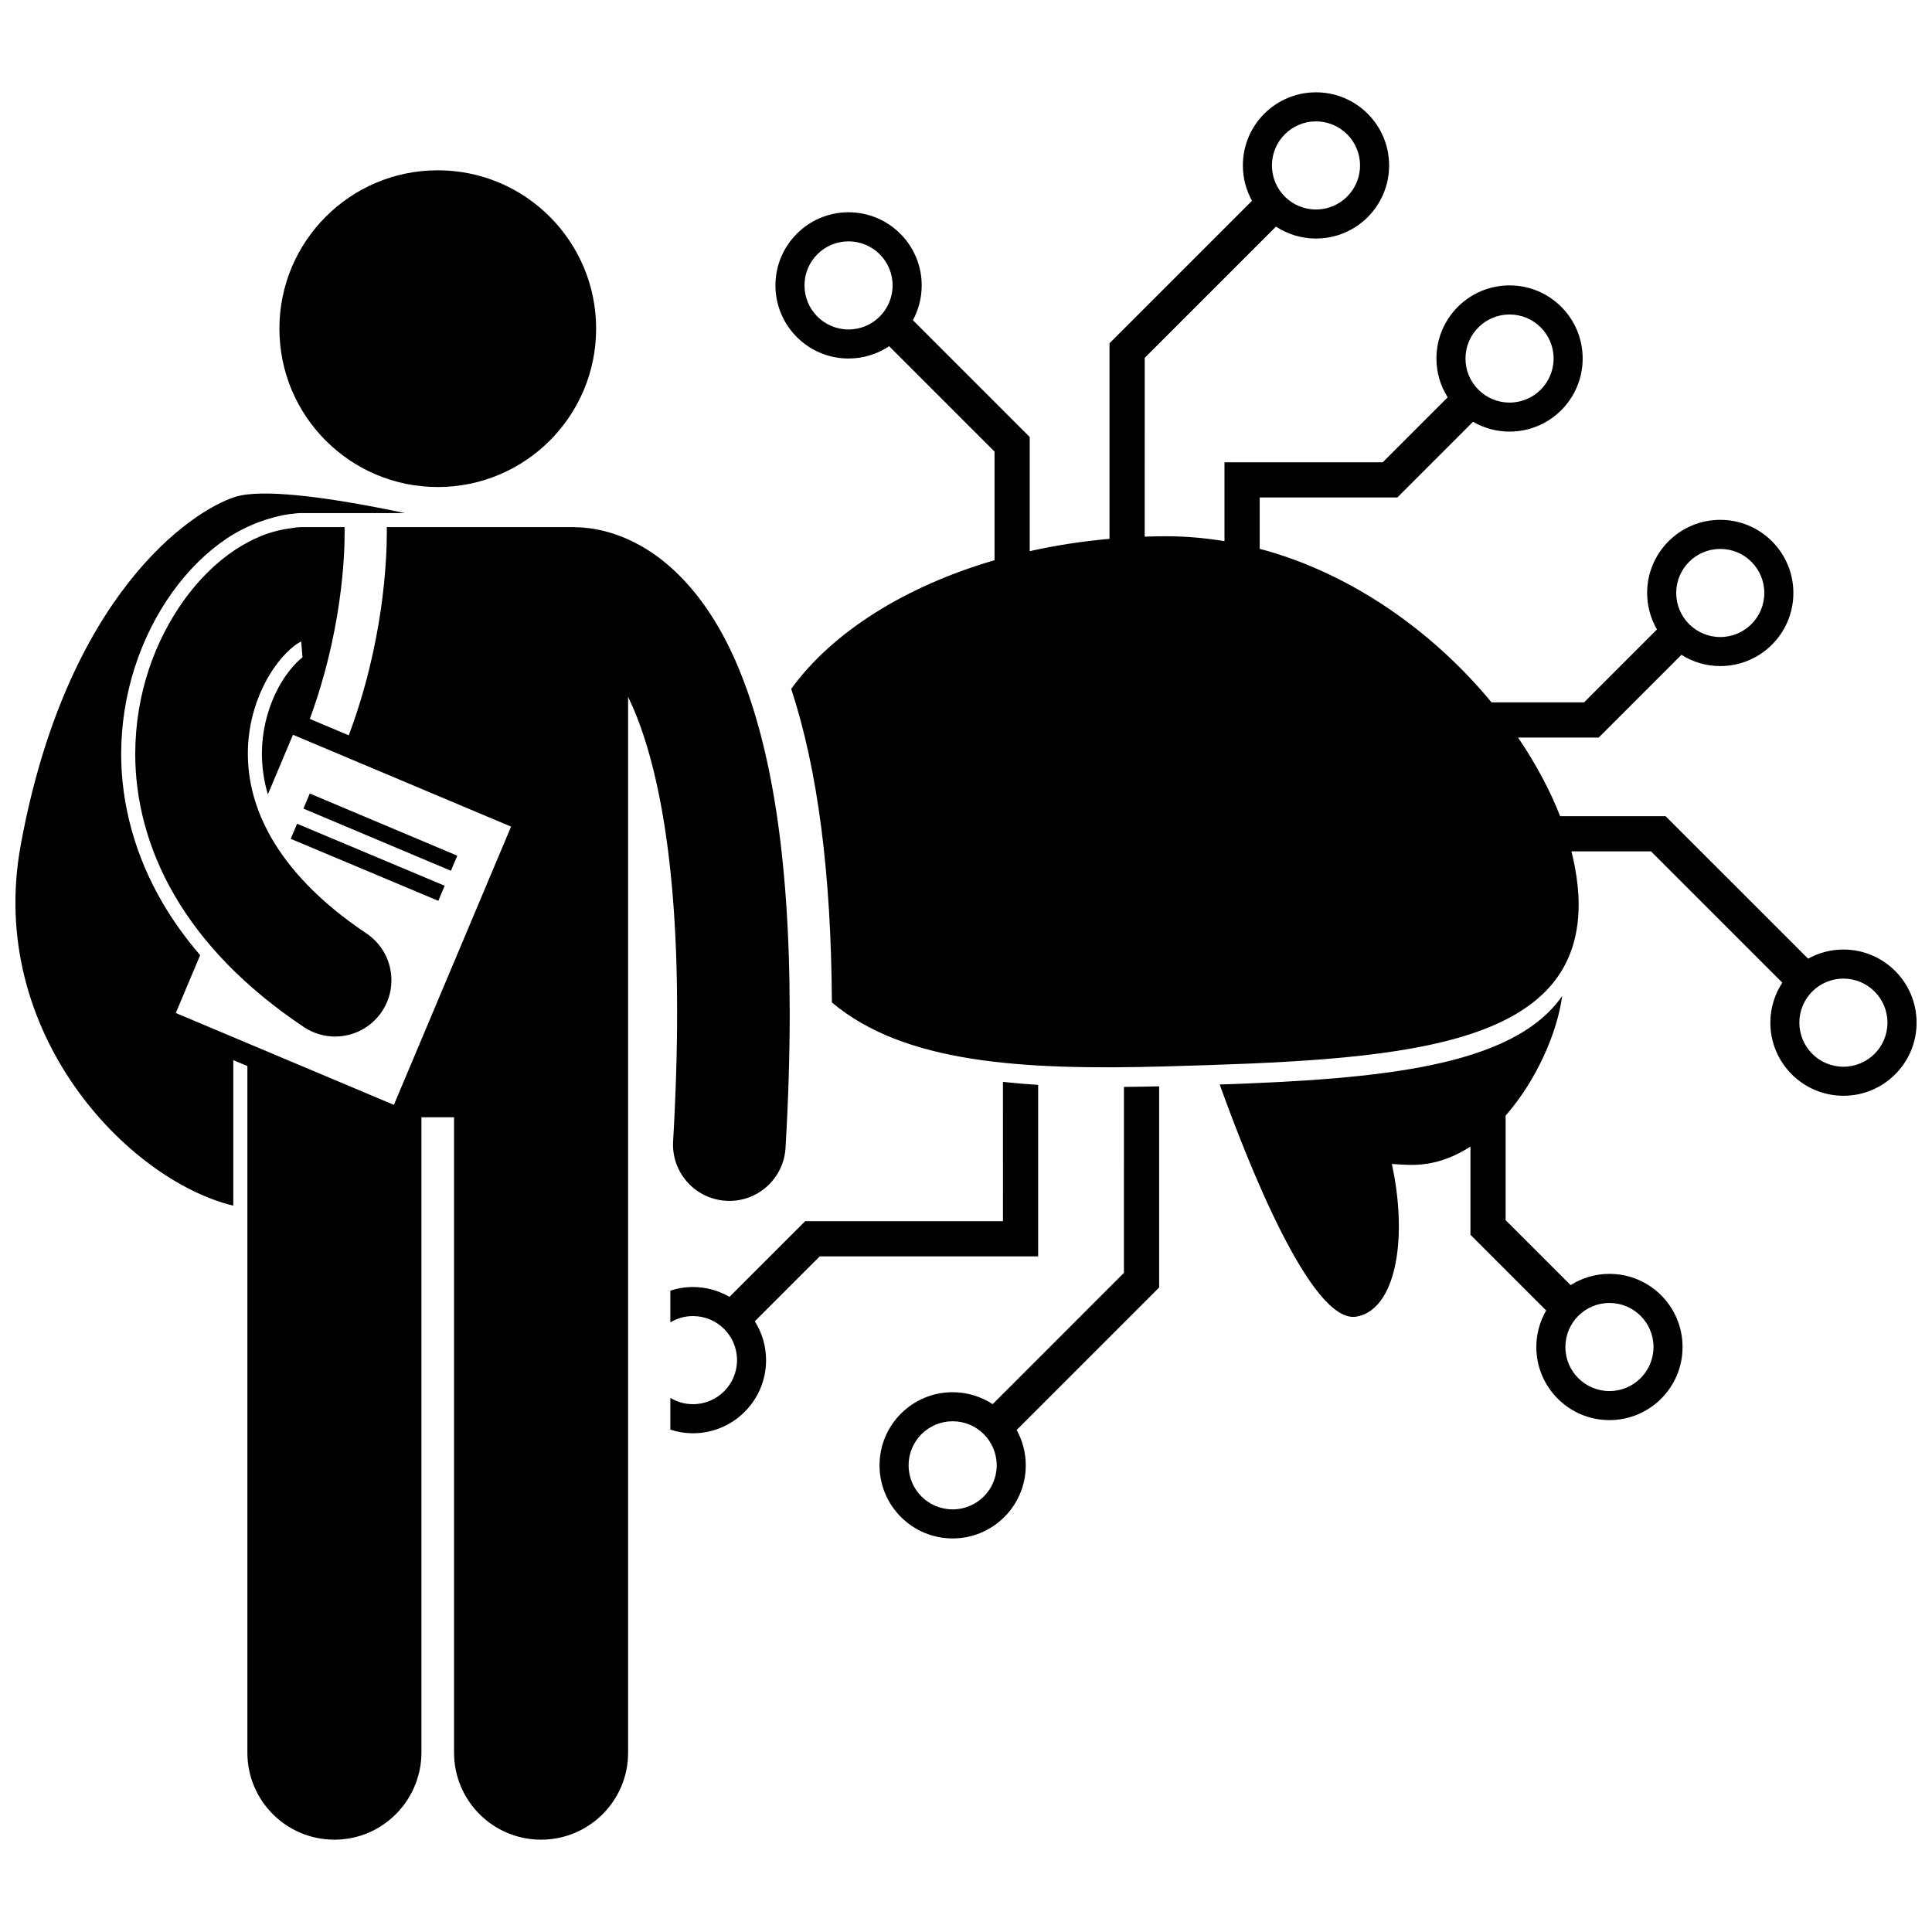
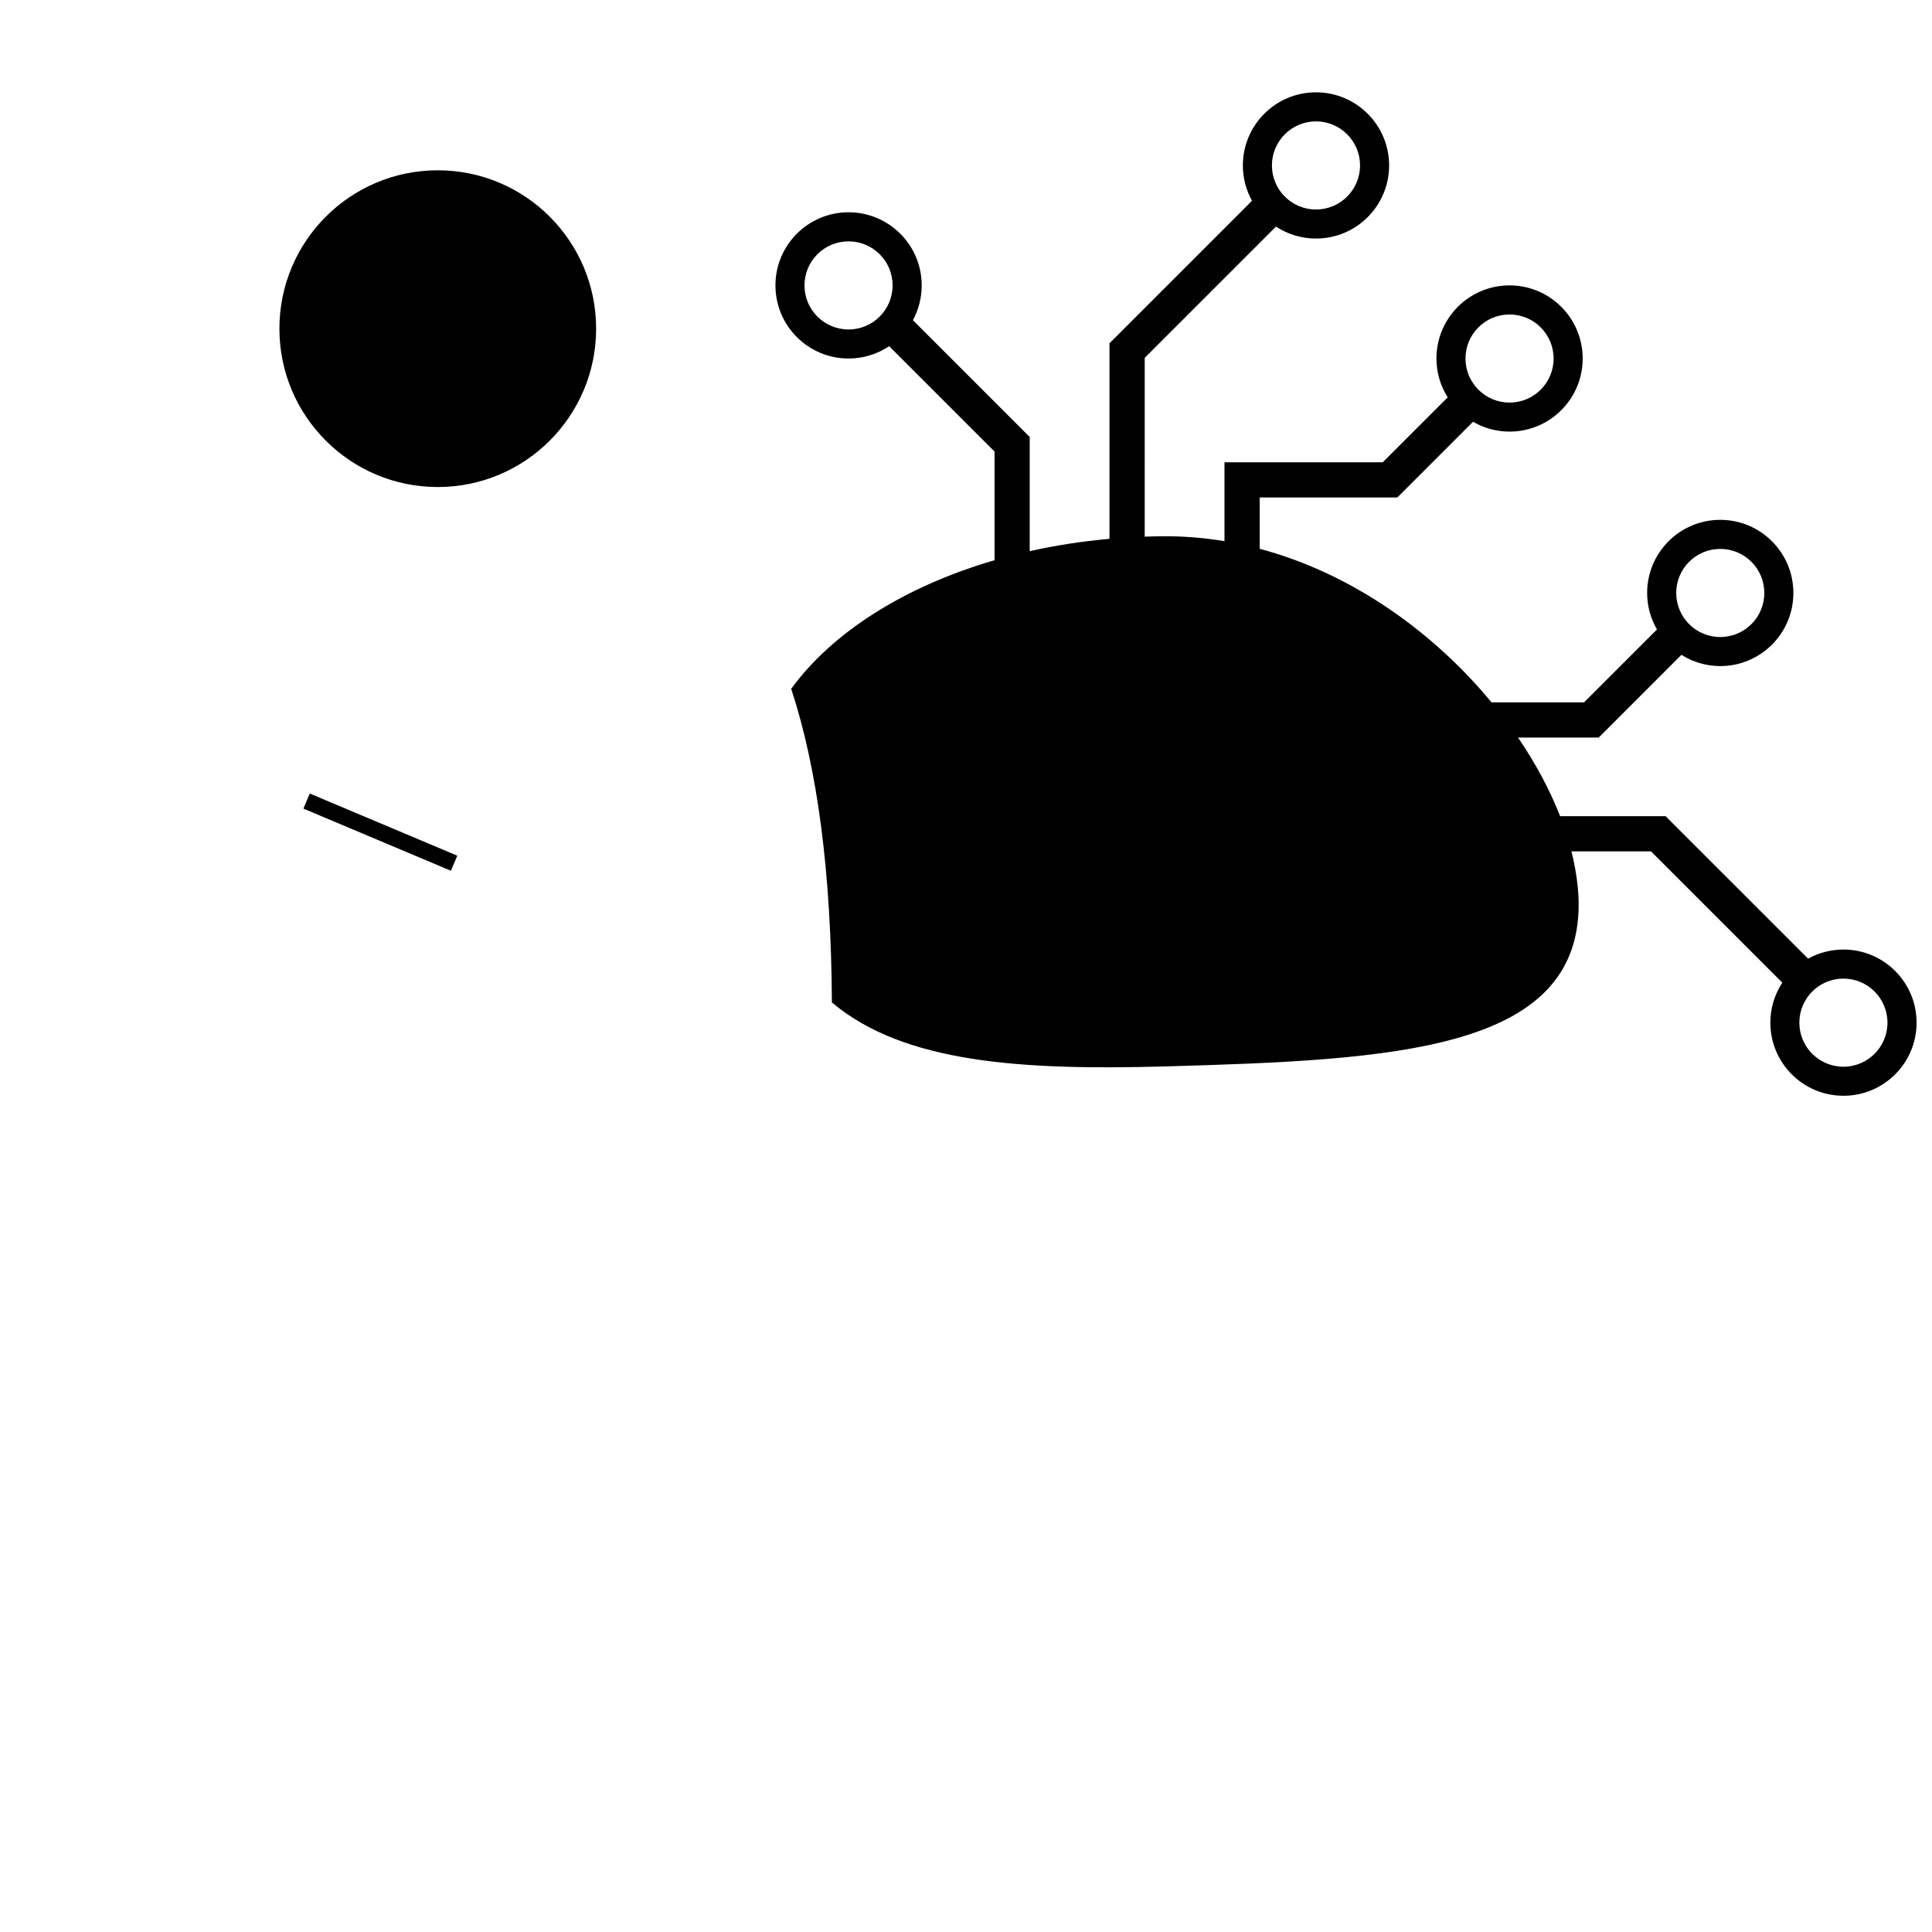
<svg xmlns="http://www.w3.org/2000/svg" width="800px" height="800px" version="1.1" viewBox="144 144 512 512">
  <defs>
    <clipPath id="b">
      <path d="m349 168h302.9v267h-302.9z" />
    </clipPath>
    <clipPath id="a">
-       <path d="m148.09 274h205.91v358h-205.91z" />
-     </clipPath>
+       </clipPath>
  </defs>
-   <path d="m441.85 481.33-34.785 34.789c-3.047-1.996-6.688-3.168-10.605-3.168-10.699 0-19.375 8.672-19.375 19.375 0 10.699 8.672 19.375 19.375 19.375s19.379-8.672 19.379-19.375c0-3.398-0.883-6.59-2.418-9.367l37.762-37.762v-53.309c-3.16 0.074-6.277 0.133-9.328 0.156zm-33.715 50.996c0 6.449-5.227 11.676-11.676 11.676-6.445 0-11.672-5.223-11.672-11.676 0-6.445 5.227-11.676 11.672-11.676 6.449 0 11.676 5.227 11.676 11.676z" />
-   <path d="m409.8 467.62h-52.414l-20.066 20.062c-2.848-1.648-6.148-2.609-9.676-2.609-2.094 0-4.106 0.344-5.996 0.957v8.414c1.754-1.055 3.801-1.672 5.996-1.672 6.449 0 11.676 5.227 11.676 11.676s-5.227 11.676-11.676 11.676c-2.195 0-4.238-0.617-5.996-1.668v8.414c1.891 0.613 3.898 0.957 5.996 0.957 10.699 0 19.375-8.672 19.375-19.375 0-3.785-1.105-7.309-2.984-10.293l17.211-17.211h57.875v-45.445c-3.191-0.199-6.305-0.457-9.328-0.789l0.004 36.906z" />
  <g clip-path="url(#b)">
    <path d="m632.53 395.64c-3.398 0-6.59 0.879-9.367 2.418l-37.766-37.762h-27.945c-2.703-6.918-6.477-13.965-11.148-20.832h21.359l21.93-21.93c2.984 1.879 6.508 2.984 10.297 2.984 10.699 0 19.375-8.676 19.375-19.379 0-10.699-8.672-19.375-19.375-19.375s-19.379 8.672-19.379 19.375c0 3.527 0.957 6.828 2.606 9.676l-19.316 19.316h-24.531c-15.133-18.32-36.668-34.098-61.438-40.695v-13.598h36.477l20.062-20.062c2.848 1.648 6.148 2.606 9.676 2.606 10.699 0 19.379-8.672 19.379-19.375 0-10.699-8.676-19.375-19.379-19.375-10.699 0-19.375 8.676-19.375 19.375 0 3.785 1.102 7.309 2.981 10.293l-17.211 17.211h-41.941v20.906c-5.035-0.832-10.176-1.301-15.41-1.301-1.922 0-3.832 0.035-5.731 0.098l0.004-47.383 34.785-34.781c3.047 1.996 6.688 3.168 10.605 3.168 10.699 0 19.379-8.672 19.379-19.375-0.004-10.703-8.684-19.375-19.383-19.375-10.699 0-19.375 8.672-19.375 19.375 0 3.398 0.883 6.59 2.418 9.367l-37.762 37.762v51.828c-7.293 0.645-14.363 1.746-21.145 3.266v-30.254l-30.957-30.957c1.488-2.742 2.332-5.883 2.332-9.219 0-10.699-8.684-19.379-19.383-19.379-10.695 0-19.375 8.676-19.375 19.379 0 10.699 8.676 19.375 19.375 19.375 3.981 0 7.68-1.203 10.762-3.266l27.926 27.926v28.789c-23.703 6.918-42.961 19.043-53.887 34.094 7.047 21.465 10.586 48.793 10.785 83.105 19.055 16.059 50.145 18.031 88.629 16.945 60.32-1.707 109.27-4.109 109.27-42.906 0-3.125-0.352-6.391-0.965-9.734-0.266-1.434-0.578-2.879-0.949-4.34h21.094l34.789 34.789c-1.996 3.047-3.168 6.684-3.168 10.602 0 10.703 8.672 19.375 19.375 19.375s19.379-8.672 19.379-19.375c-0.008-10.703-8.68-19.375-19.383-19.375zm-44.316-94.496c0-6.449 5.231-11.676 11.676-11.676 6.453 0 11.672 5.227 11.672 11.676s-5.223 11.676-11.672 11.676-11.676-5.227-11.676-11.676zm-55.844-62.129c0-6.445 5.227-11.676 11.676-11.676s11.676 5.227 11.676 11.676-5.227 11.676-11.676 11.676c-6.445-0.004-11.676-5.227-11.676-11.676zm-51.297-51.172c0-6.445 5.227-11.676 11.676-11.676 6.449 0 11.676 5.231 11.676 11.676 0 6.449-5.227 11.676-11.676 11.676-6.449 0-11.676-5.227-11.676-11.676zm-112.2 43.469c-6.449 0-11.676-5.227-11.676-11.676s5.227-11.676 11.676-11.676 11.676 5.227 11.676 11.676c0 6.453-5.227 11.676-11.676 11.676zm263.65 195.38c-6.445 0-11.676-5.223-11.676-11.676 0-6.445 5.231-11.676 11.676-11.676 6.453 0 11.676 5.231 11.676 11.676 0 6.453-5.223 11.676-11.676 11.676z" />
  </g>
-   <path d="m467.24 431.41c7.324 20.426 24.238 63.445 36.16 61.52 9.68-1.562 13.547-18.047 10.039-37.547-0.176-0.969-0.367-1.941-0.578-2.922 1.777 0.156 3.582 0.242 5.422 0.242 5.25 0 10.148-1.633 14.59-4.336 0.273-0.164 0.539-0.34 0.809-0.512v23.371l20.066 20.066c-1.648 2.852-2.606 6.148-2.606 9.676 0 10.699 8.672 19.375 19.375 19.375s19.379-8.672 19.379-19.375-8.672-19.379-19.379-19.379c-3.789 0-7.309 1.105-10.297 2.984l-17.215-17.211v-27.707c8.336-9.516 13.762-22.316 14.977-31.68-13.082 18.754-48.156 21.98-90.742 23.434zm103.28 57.887c6.449 0 11.676 5.227 11.676 11.676 0 6.445-5.227 11.676-11.676 11.676-6.445 0-11.676-5.227-11.676-11.676 0-6.445 5.231-11.676 11.676-11.676z" />
  <g clip-path="url(#a)">
    <path d="m255.68 440.09h8.648v168.38c0 12.742 10.328 23.062 23.062 23.062s23.066-10.32 23.066-23.062v-279.79c6.461 13.242 13.047 38.617 12.984 83.785 0 10.289-0.332 21.586-1.059 33.988-0.484 8.223 5.797 15.289 14.023 15.77 0.297 0.016 0.594 0.027 0.887 0.027 7.844 0 14.418-6.117 14.883-14.051 0.758-12.934 1.109-24.809 1.109-35.734-0.023-42.262-5.168-70.254-12.828-89.617-7.566-19.281-18.383-30.168-28.418-35.145-6.371-3.211-11.965-3.934-15.336-3.977-0.223-0.008-0.445-0.035-0.668-0.035l-49.535 0.004c0.008 0.41 0.016 0.887 0.016 1.504-0.031 7.305-0.832 28.922-10.086 53.672l-10.328-4.352c8.414-22.801 9.25-42.879 9.227-49.32 0-0.672-0.008-1.16-0.016-1.504h-11.336c-0.895 0-1.762 0.094-2.609 0.25v0.016c-5.758 0.648-10.754 2.906-15.125 5.793-5.16 3.449-9.613 7.945-13.461 13.262-7.625 10.609-12.914 24.707-12.941 40.742-0.02 12.004 3.117 25.012 10.395 37.492 7.258 12.496 18.516 24.383 34.273 34.922 2.547 1.703 5.43 2.523 8.285 2.523 4.812 0 9.535-2.324 12.414-6.629 4.582-6.848 2.746-16.117-4.106-20.699-12.641-8.469-20.402-17.102-25.066-25.117-4.644-8.035-6.336-15.531-6.352-22.492-0.008-6.5 1.559-12.562 3.953-17.586 2.359-5.012 5.629-8.91 8.195-10.887 0.793-0.637 1.473-1.039 1.988-1.305l0.344 4.215c-1.949 1.5-4.938 4.863-7.152 9.562-2.363 4.961-3.606 10.484-3.602 16 0.012 3.668 0.539 7.242 1.574 10.77l6.656-15.805 57.801 24.34-31.059 73.738-57.797-24.34 6.457-15.328c-3.852-4.488-7.219-9.16-10.039-14.012-7.148-12.27-10.914-25.883-10.891-39.371 0.023-15.461 4.871-30.703 13.641-42.91 4.234-5.856 9.086-10.617 14.414-14.184 5.309-3.508 11.441-5.727 16.891-6.461v0.031c0.953-0.156 1.918-0.254 2.914-0.254h27.289c-9.859-2.106-26.852-5.324-37.816-5.172-2.832 0.039-5.269 0.297-7.07 0.867-11.812 3.731-44.766 26.113-56.891 92.328-9.117 49.789 28.43 88.762 56.344 95.523v-38.566l3.731 1.57v181.95c0 12.742 10.328 23.062 23.062 23.062 9.852 0 18.238-6.188 21.543-14.887 0.965-2.543 1.52-5.293 1.52-8.176v-168.38z" />
  </g>
  <path d="m301.98 231.1c0 23.176-18.789 41.969-41.969 41.969-23.176 0-41.965-18.793-41.965-41.969 0-23.18 18.789-41.969 41.965-41.969 23.18 0 41.969 18.789 41.969 41.969" />
  <path d="m224.41 358.29 1.684-3.996 39.09 16.473-1.684 3.996z" />
-   <path d="m221.05 366.3 1.68-4 39.113 16.43-1.68 4z" />
</svg>